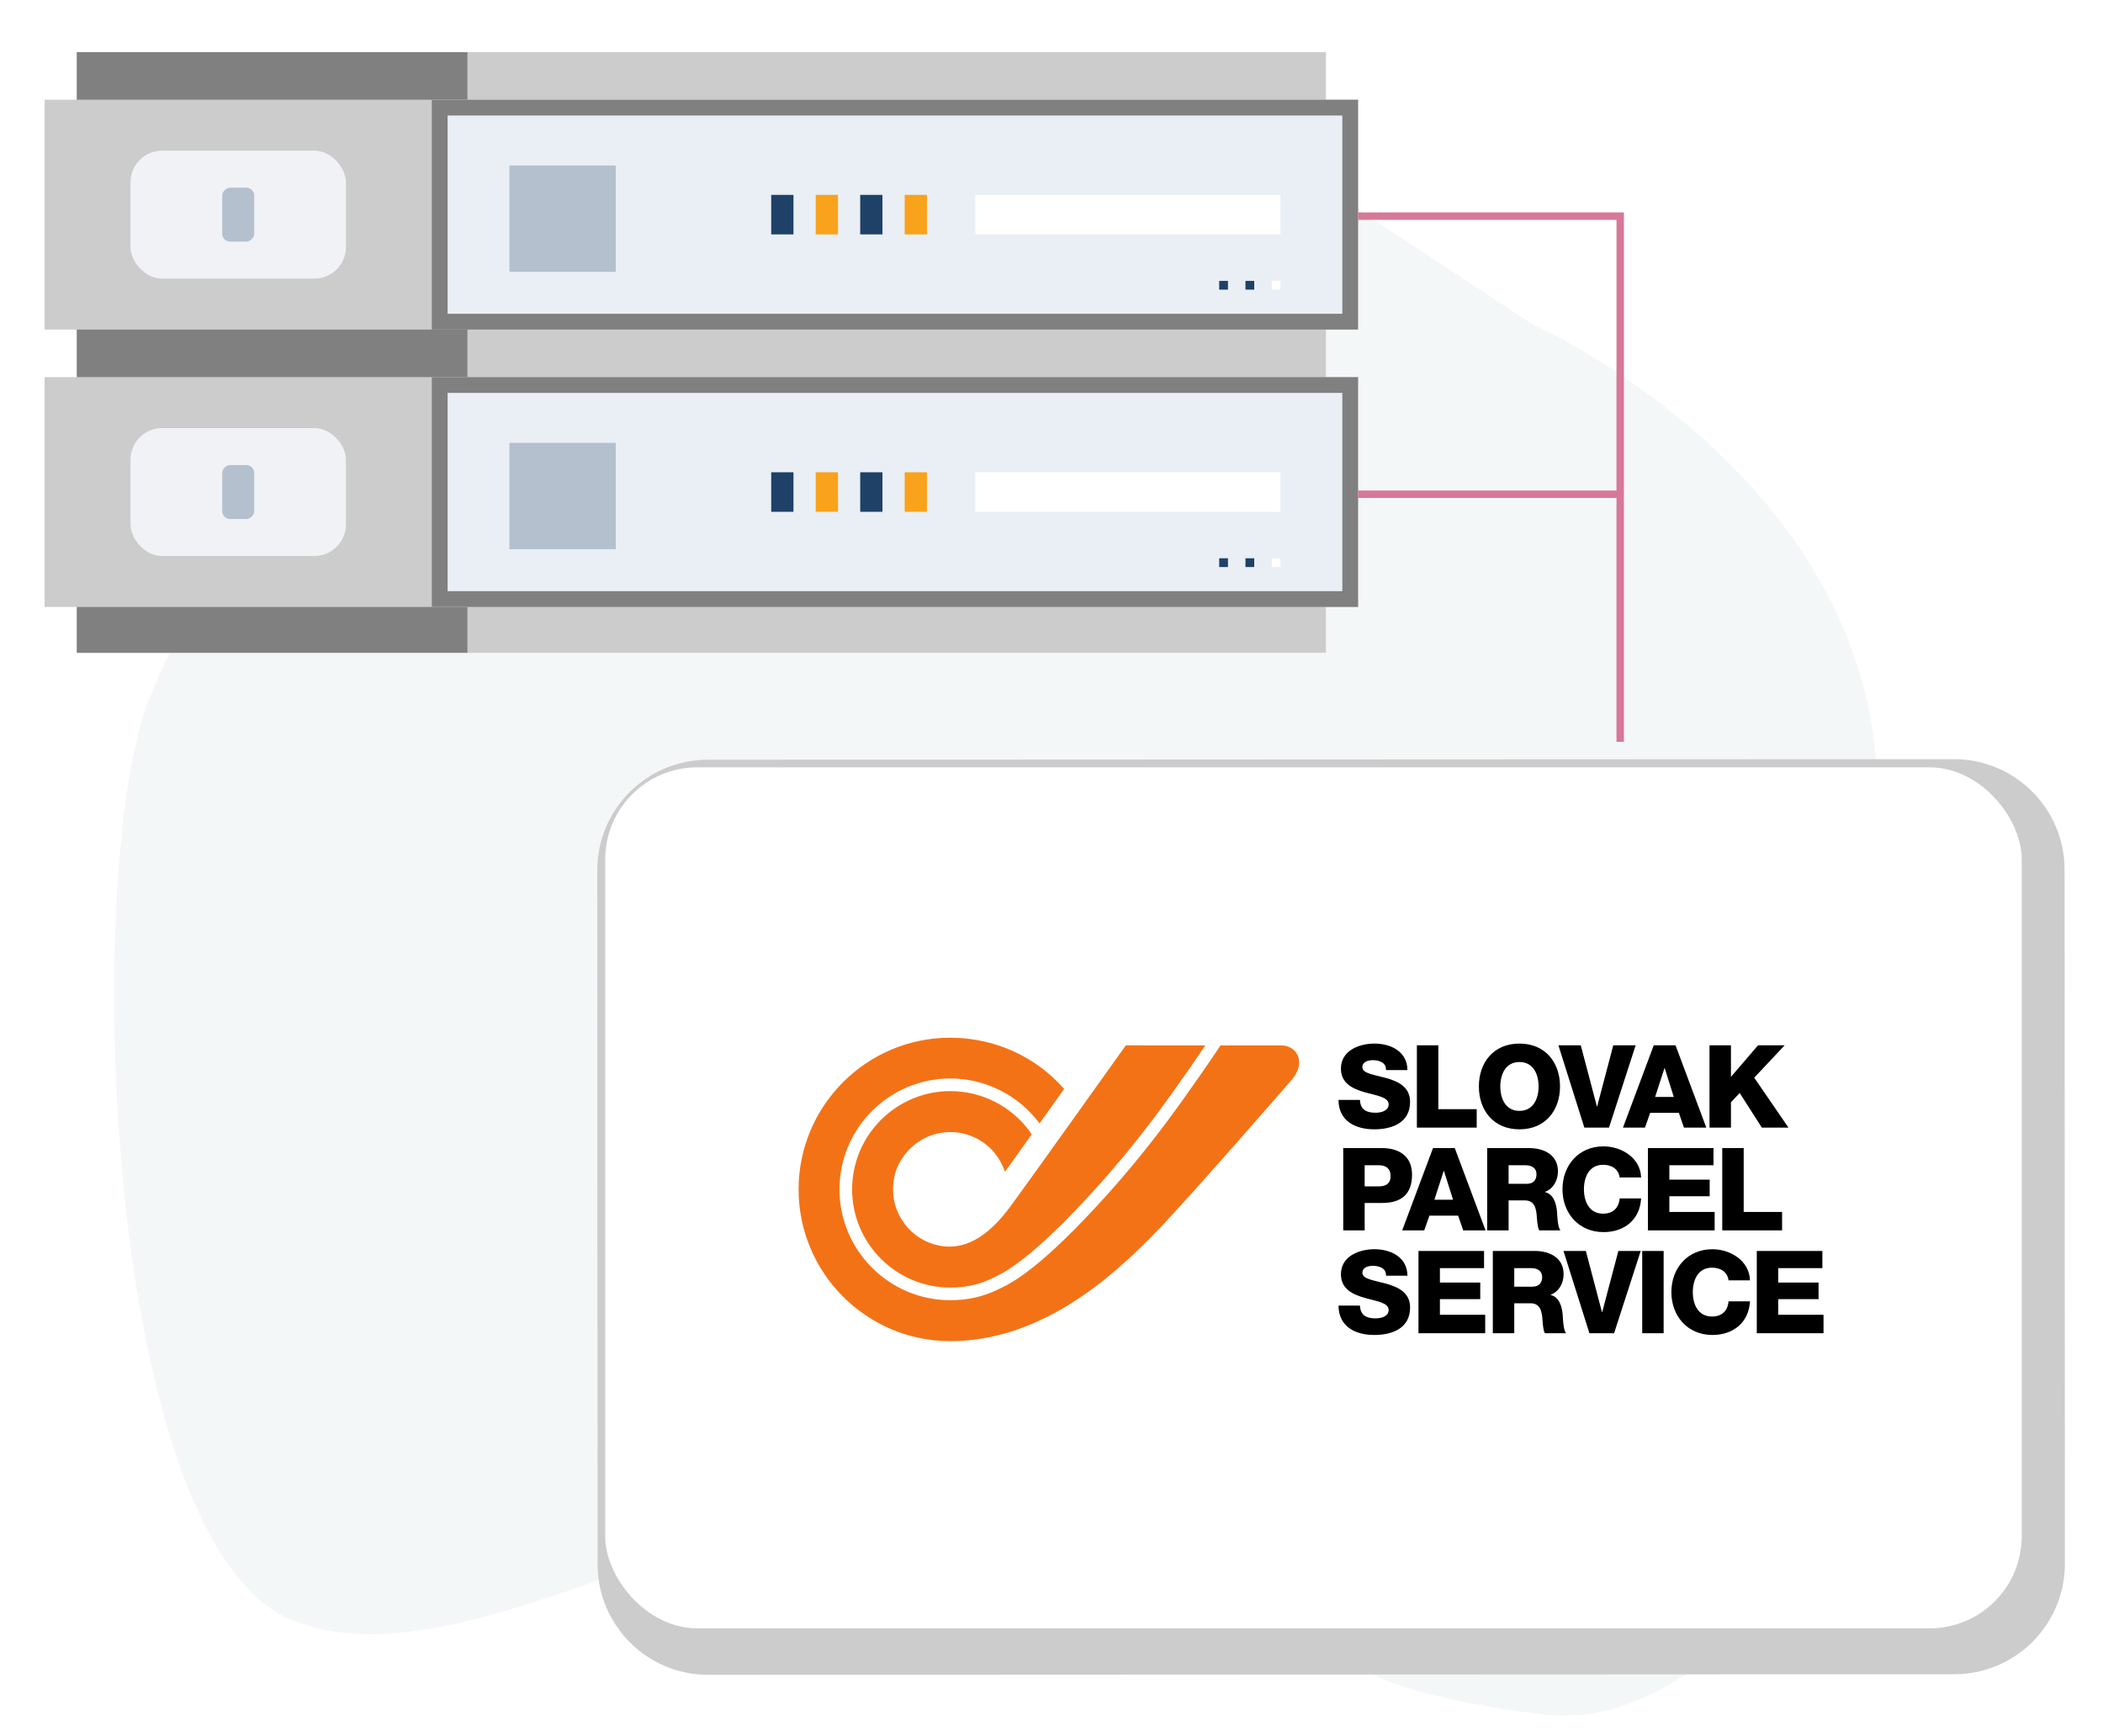
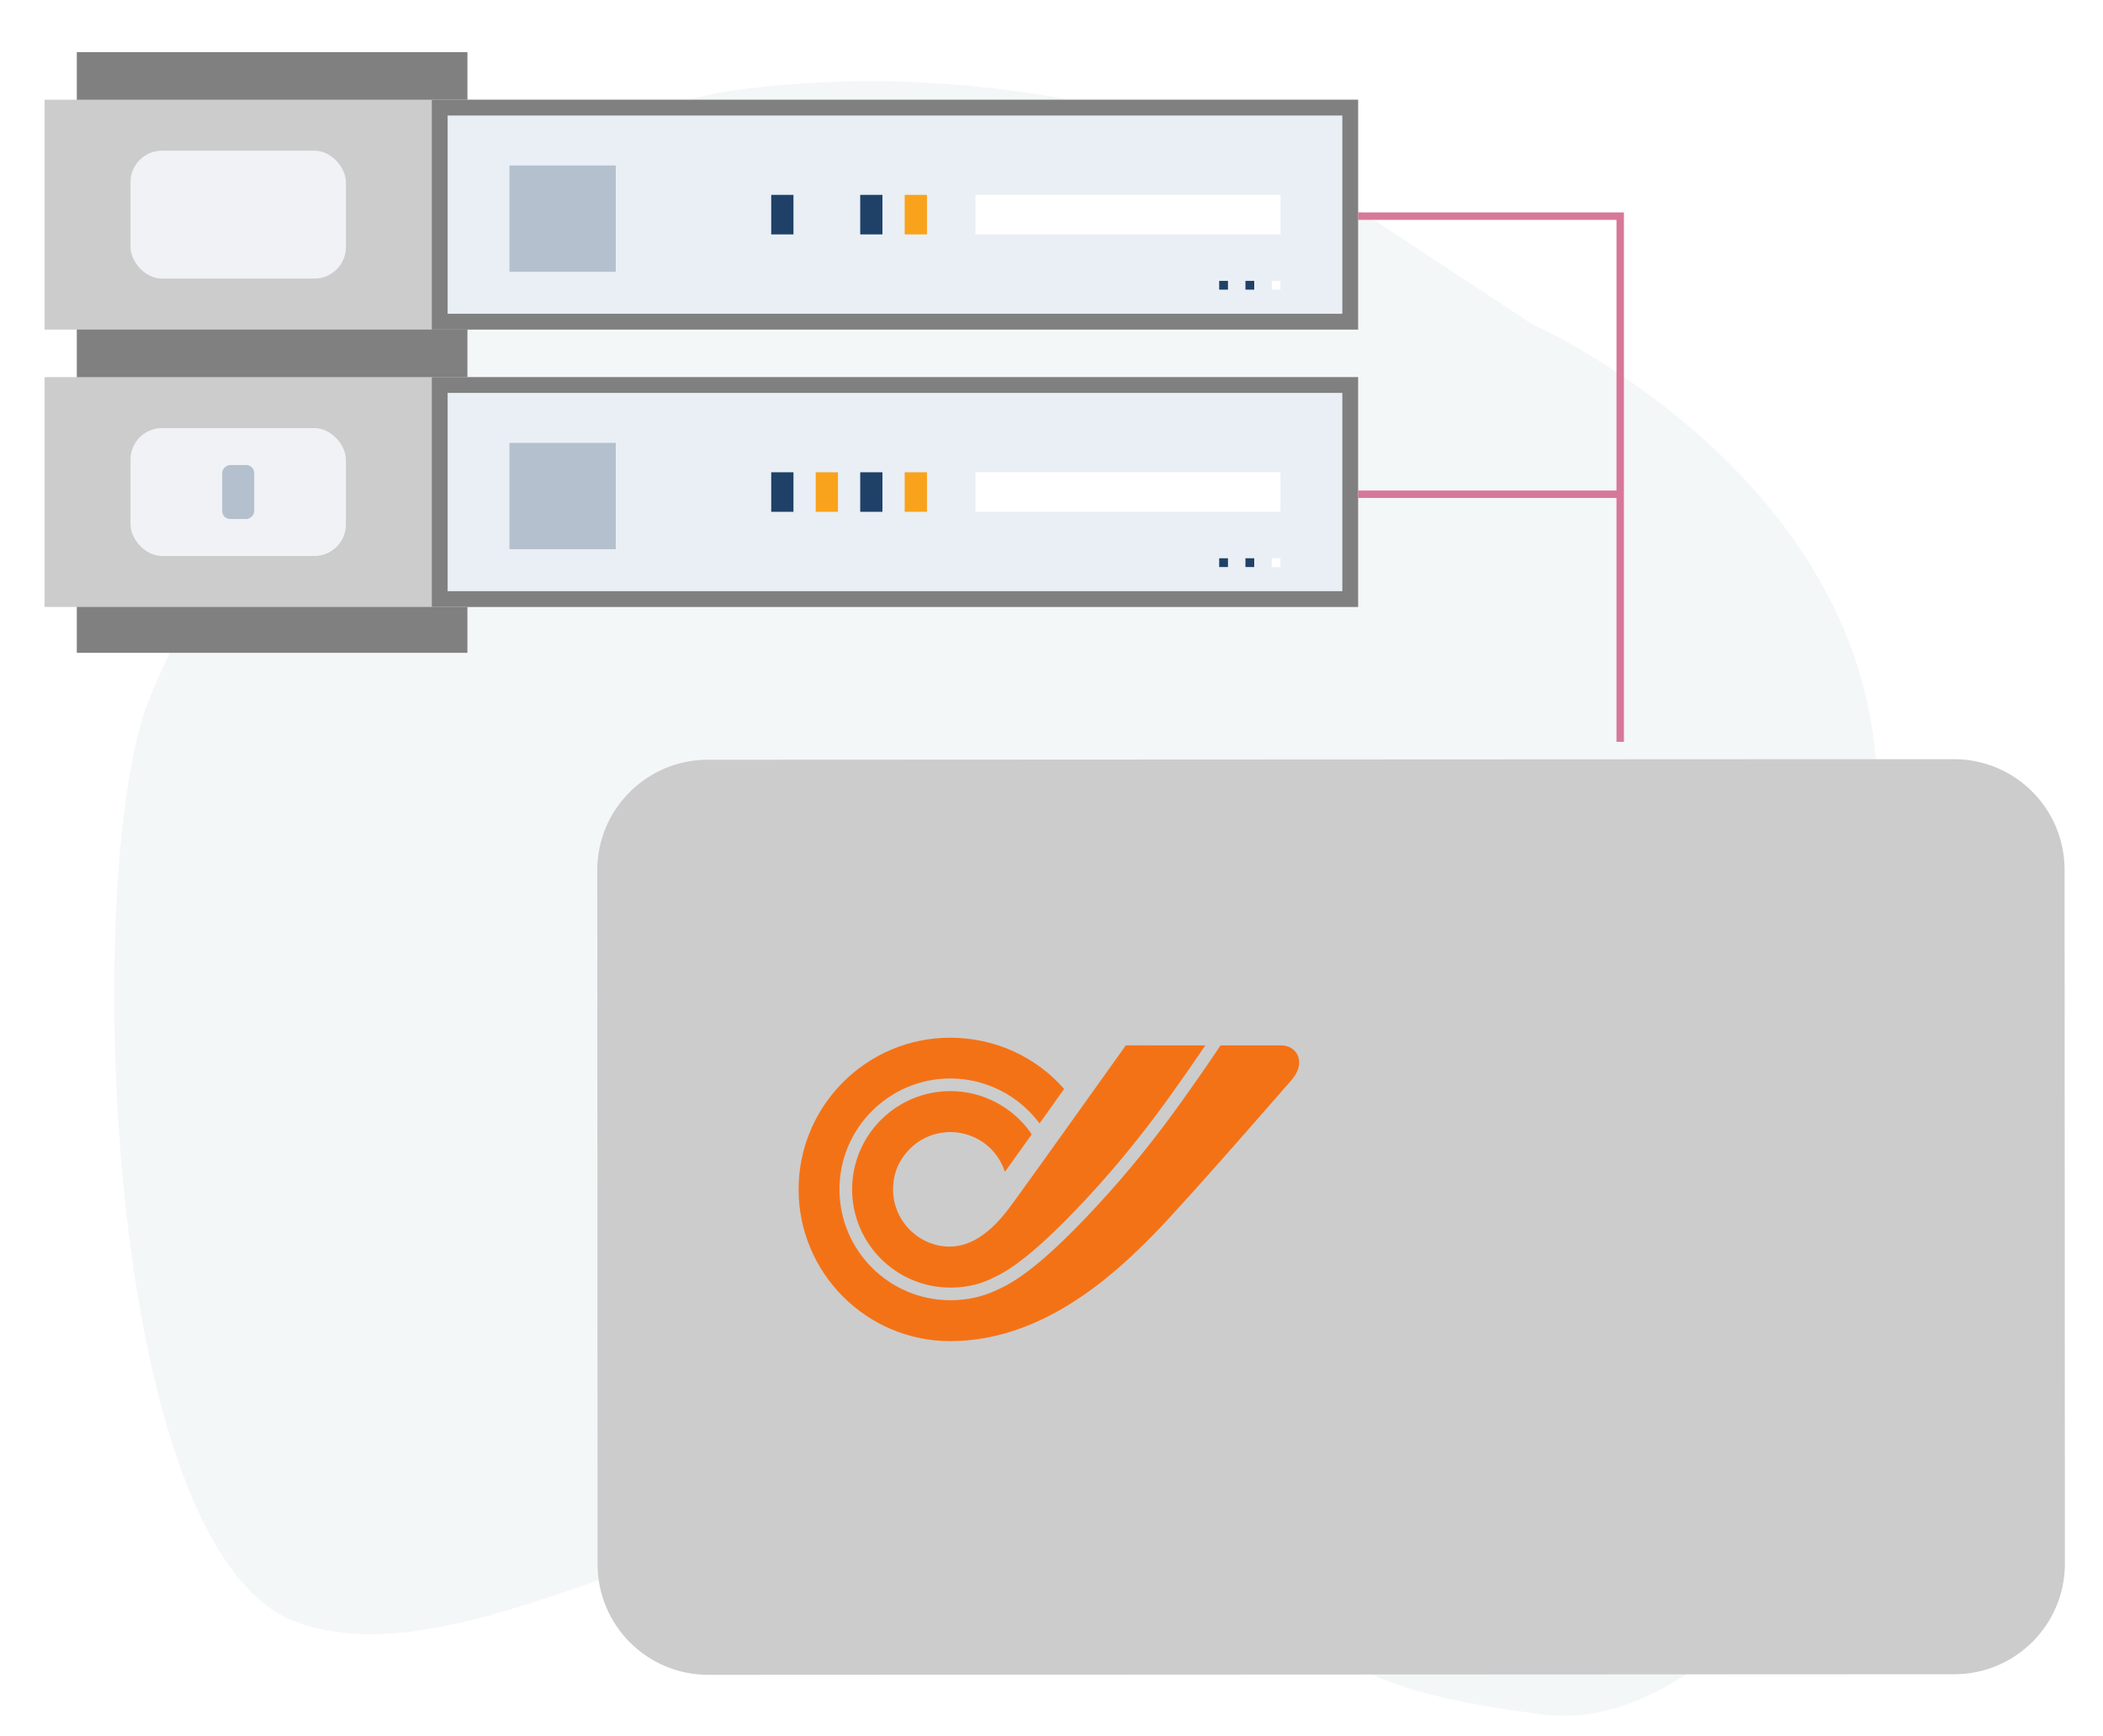
<svg xmlns="http://www.w3.org/2000/svg" id="Layer_1" viewBox="0 0 849.116 701.049">
  <defs>
    <style>.cls-1{fill:#f0f2f5;}.cls-1,.cls-2,.cls-3,.cls-4,.cls-5,.cls-6,.cls-7,.cls-8,.cls-9,.cls-10,.cls-11,.cls-12{stroke-width:0px;}.cls-3{filter:url(#drop-shadow-7);}.cls-3,.cls-7{fill:#ccc;}.cls-4{fill:#b4c0cd;}.cls-5{fill:#f9a21b;}.cls-6{fill:gray;}.cls-8{fill:#fff;}.cls-13{fill:none;stroke:#d77898;stroke-miterlimit:10;stroke-width:3px;}.cls-9{fill:#e9eff4;}.cls-10{fill:#1f4168;}.cls-11{fill:#dfe8ea;opacity:.33;}.cls-12{fill:#f47216;}</style>
    <filter id="drop-shadow-7" filterUnits="userSpaceOnUse">
      <feOffset dx="7" dy="7" />
      <feGaussianBlur result="blur" stdDeviation="5" />
      <feFlood flood-color="#000" flood-opacity=".1" />
      <feComposite in2="blur" operator="in" />
      <feComposite in="SourceGraphic" />
    </filter>
  </defs>
  <path class="cls-11" d="m618.376,130.732s133.157,58.873,139.379,181.065c6.222,122.191,102.219,160.266,45.679,231.237-56.539,70.971-116.619,157.226-180.15,149.339-141.958-17.623-51.792-55.222-178.474-85.606s-246.606,76.906-325.144,48.261c-78.538-28.645-86.43-304.075-59.769-371.912,26.661-67.838,135.427-232.385,235.085-246.445,119.007-16.792,217.495,25.538,228.688,32.198,13.336,7.928,94.704,61.87,94.704,61.87" />
-   <rect class="cls-7" x="31.015" y="21.067" width="504.348" height="242.551" transform="translate(566.378 284.686) rotate(180)" />
  <rect class="cls-6" x="31.015" y="21.067" width="157.715" height="242.551" transform="translate(219.745 284.686) rotate(180)" />
  <rect class="cls-9" x="174.348" y="40.263" width="374.016" height="92.822" transform="translate(722.712 173.349) rotate(180)" />
  <rect class="cls-7" x="18.015" y="40.263" width="156.333" height="92.822" transform="translate(192.363 173.349) rotate(180)" />
  <path class="cls-6" d="m180.729,126.704V46.644h361.253v80.06H180.729m-6.381,6.381h374.016V40.263H174.348v92.822h0Z" />
  <rect class="cls-8" x="393.826" y="78.691" width="123.195" height="15.967" />
  <rect class="cls-10" x="311.39" y="78.691" width="8.983" height="15.967" />
-   <rect class="cls-5" x="329.356" y="78.691" width="8.982" height="15.967" />
  <rect class="cls-10" x="347.321" y="78.691" width="8.983" height="15.967" />
  <rect class="cls-5" x="365.286" y="78.691" width="8.983" height="15.967" />
  <rect class="cls-4" x="205.691" y="66.823" width="42.929" height="42.929" />
  <rect class="cls-8" x="513.477" y="113.419" width="3.544" height="3.544" transform="translate(1030.497 230.383) rotate(180)" />
  <rect class="cls-10" x="502.87" y="113.419" width="3.544" height="3.544" transform="translate(1009.284 230.383) rotate(180)" />
  <rect class="cls-10" x="492.263" y="113.419" width="3.544" height="3.544" transform="translate(988.071 230.383) rotate(180)" />
  <rect class="cls-9" x="174.348" y="152.281" width="374.016" height="92.822" transform="translate(722.712 397.385) rotate(180)" />
  <rect class="cls-7" x="18.015" y="152.281" width="156.333" height="92.822" transform="translate(192.363 397.385) rotate(180)" />
  <path class="cls-6" d="m180.729,238.722v-80.06h361.253v80.06H180.729m-6.381,6.381h374.016v-92.822H174.348v92.822h0Z" />
  <rect class="cls-8" x="393.826" y="190.709" width="123.195" height="15.967" />
  <rect class="cls-10" x="311.39" y="190.709" width="8.983" height="15.967" />
  <rect class="cls-5" x="329.356" y="190.709" width="8.982" height="15.967" />
  <rect class="cls-10" x="347.321" y="190.709" width="8.983" height="15.967" />
  <rect class="cls-5" x="365.286" y="190.709" width="8.983" height="15.967" />
  <rect class="cls-4" x="205.691" y="178.841" width="42.929" height="42.929" />
  <rect class="cls-8" x="513.477" y="225.438" width="3.544" height="3.544" transform="translate(1030.497 454.419) rotate(180)" />
  <rect class="cls-10" x="502.87" y="225.438" width="3.544" height="3.544" transform="translate(1009.284 454.419) rotate(180)" />
  <rect class="cls-10" x="492.263" y="225.438" width="3.544" height="3.544" transform="translate(988.071 454.419) rotate(180)" />
  <rect class="cls-1" x="52.69" y="60.852" width="86.982" height="51.645" rx="12.742" ry="12.742" transform="translate(192.363 173.349) rotate(180)" />
-   <rect class="cls-4" x="85.295" y="80.21" width="21.773" height="12.928" rx="3.19" ry="3.19" transform="translate(9.507 182.856) rotate(-90)" />
  <rect class="cls-1" x="52.69" y="172.87" width="86.982" height="51.645" rx="12.742" ry="12.742" transform="translate(192.363 397.385) rotate(180)" />
  <rect class="cls-4" x="85.295" y="192.228" width="21.773" height="12.928" rx="3.19" ry="3.19" transform="translate(-102.511 294.874) rotate(-90)" />
  <path class="cls-3" d="m781.915,299.56l-503.124.233c-24.668.013-44.655,20.018-44.644,44.686l.13,280.201c.011,24.668,20.017,44.654,44.684,44.643l503.125-.233c24.667-.013,44.654-20.018,44.643-44.686l-.129-280.201c-.012-24.665-20.018-44.654-44.686-44.643Z" />
-   <rect class="cls-8" x="244.36" y="309.868" width="571.936" height="347.689" rx="37.178" ry="37.178" />
  <polyline class="cls-13" points="654.179 299.56 654.179 87.281 548.364 87.281" />
  <line class="cls-13" x1="548.364" y1="199.579" x2="654.179" y2="199.579" />
-   <path class="cls-2" d="m549.099,527.217c.185,3.912,2.606,5.17,6.282,5.17,2.607,0,5.306-.934,5.306-3.4,0-2.932-4.747-3.492-9.54-4.842-4.747-1.349-9.727-3.491-9.727-9.586,0-7.261,7.306-10.099,13.542-10.099,6.609,0,13.266,3.21,13.313,10.704h-8.656c.138-3.025-2.7-4.003-5.353-4.003-1.861,0-4.19.653-4.19,2.839,0,2.56,4.796,3.025,9.635,4.374,4.793,1.352,9.634,3.585,9.634,9.587,0,8.425-7.168,11.125-14.474,11.125-7.634,0-14.383-3.35-14.428-11.869h8.655m23.629-22.061h26.483v6.935h-17.825v5.818h16.29v6.701h-16.29v6.329h18.289v7.449h-26.946v-33.23m38.674,14.428h7.261c2.606,0,4.002-1.396,4.002-3.909,0-2.469-1.953-3.585-4.374-3.585h-6.889v7.494Zm-8.655-14.429h16.942c5.864,0,11.634,2.654,11.634,9.356,0,3.585-1.721,6.981-5.214,8.33v.094c3.539.838,4.562,4.792,4.843,7.958.092,1.397.23,6.283,1.396,7.494h-8.566c-.745-1.119-.885-4.374-.978-5.307-.23-3.35-.789-6.794-4.84-6.794h-6.564v12.101h-8.655v-33.23m48.964,33.23h-9.963l-10.472-33.23h9.03l6.517,24.713h.09l6.519-24.714h9.027l-10.749,33.23m11.356-33.23h8.655v33.23h-8.655v-33.23m34.858,11.869c-.466-3.35-3.072-5.119-6.701-5.119-5.586,0-7.728,4.934-7.728,9.865,0,4.935,2.142,9.867,7.728,9.867,4.048,0,6.375-2.327,6.701-6.142h8.656c-.465,8.562-6.749,13.59-15.172,13.59-10.052,0-16.569-7.68-16.569-17.315s6.517-17.312,16.569-17.312c7.168,0,14.94,4.56,15.172,12.565h-8.656m11.403-11.869h26.481v6.935h-17.825v5.818h16.289v6.701h-16.289v6.329h18.289v7.449h-26.946v-33.23m-158.321-26.088h5.816c2.701,0,4.655-1.117,4.655-4.143,0-3.117-2-4.373-4.655-4.373h-5.816v8.516Zm-8.657-15.451h15.778c6.189,0,12.01,2.839,12.01,10.704,0,8.239-4.703,11.449-12.011,11.449h-7.119v11.077h-8.657v-33.23m36.801,20.849h7.541l-3.677-11.634h-.093l-3.771,11.634Zm-.556-20.849h8.795l12.427,33.23h-9.03l-2.047-5.957h-11.59l-2.095,5.956h-8.89l12.428-33.23m30.532,14.428h7.259c2.606,0,4.004-1.395,4.004-3.909,0-2.467-1.957-3.584-4.375-3.584h-6.887l-.001,7.492Zm-8.656-14.427h16.938c5.867,0,11.637,2.652,11.637,9.354,0,3.584-1.721,6.982-5.212,8.332v.092c3.537.838,4.561,4.793,4.84,7.958.094,1.397.232,6.285,1.396,7.495h-8.563c-.745-1.117-.884-4.375-.977-5.307-.234-3.35-.792-6.795-4.842-6.795h-6.561v12.102h-8.656v-33.23m53.493,11.869c-.466-3.352-3.073-5.121-6.703-5.121-5.585,0-7.726,4.934-7.726,9.866s2.14,9.867,7.726,9.867c4.049,0,6.376-2.327,6.703-6.142h8.656c-.466,8.563-6.749,13.588-15.172,13.588-10.052,0-16.569-7.678-16.569-17.313s6.517-17.313,16.569-17.313c7.166,0,14.939,4.56,15.172,12.567h-8.656m11.402-11.869h26.483v6.934h-17.825v5.818h16.289v6.702h-16.289v6.33h18.29v7.445h-26.948v-33.23m30.02.001h8.656v25.785h15.498v7.445h-24.155v-33.23m-146.285-19.443c.185,3.909,2.606,5.166,6.282,5.166,2.607,0,5.306-.931,5.306-3.397,0-2.932-4.747-3.491-9.54-4.84-4.747-1.351-9.727-3.493-9.727-9.588,0-7.26,7.306-10.101,13.542-10.101,6.609,0,13.266,3.212,13.313,10.706h-8.656c.138-3.025-2.7-4.005-5.353-4.005-1.861,0-4.19.654-4.19,2.841,0,2.56,4.796,3.025,9.635,4.374,4.793,1.35,9.634,3.584,9.634,9.588,0,8.423-7.168,11.123-14.474,11.123-7.634,0-14.383-3.352-14.428-11.868h8.655m22.992-22.06h8.655v25.783h15.498v7.447h-24.154v-33.229m41.412,26.481c5.586,0,7.728-4.933,7.728-9.867s-2.142-9.865-7.727-9.865-7.726,4.933-7.726,9.865,2.142,9.867,7.726,9.867m0-27.181c10.473,0,16.382,7.68,16.382,17.314s-5.909,17.314-16.382,17.314-16.383-7.68-16.383-17.314,5.911-17.314,16.383-17.314m36.163,33.929h-9.959l-10.472-33.23h9.029l6.516,24.714h.093l6.516-24.714h9.03l-10.752,33.23m18.619-12.38h7.538l-3.676-11.634h-.093l-3.77,11.634Zm-.558-20.849h8.796l12.425,33.229h-9.03l-2.046-5.956h-11.588l-2.097,5.956h-8.887l12.427-33.229m22.51,0h8.659v12.751l10.936-12.751h10.752l-12.287,13.076,13.823,20.153h-10.751l-8.935-13.962-3.537,3.723v10.24h-8.66v-33.229" />
  <path class="cls-12" d="m523.998,426.239c-1.074-2.472-3.543-4.016-6.457-4.073v-.008h-.164l-24.584-.004-1.13,1.712c-.565.849-6.136,9.178-14.506,20.882l-.216.299c-7.514,10.508-17.504,23.582-29.495,36.937-27.14,30.219-38.729,36.01-43.952,38.482-.244.116-.469.221-.677.322-5.928,2.871-12.172,4.265-19.093,4.265-24.687,0-44.771-20.085-44.771-44.772s20.084-44.773,44.769-44.773c14.182,0,27.571,6.775,36.003,18.161l9.938-13.921c-11.247-12.873-27.824-20.699-46.004-20.699-33.749,0-61.209,27.473-61.209,61.263s27.459,61.264,61.209,61.264c36.254,0,64.745-25.117,83.032-43.997,14.359-14.84,54.856-61.516,55.262-61.986l-.029-.027c3.572-4.439,2.671-7.956,2.072-9.329" />
  <path class="cls-12" d="m409.039,485.709c-6.517,9.12-15.552,18.768-27.725,17.603-11.383-1.087-20.781-10.949-20.726-23.037.031-6.367,2.203-11.646,6.715-16.259,4.433-4.53,10.35-6.832,16.437-6.863,7.013-.036,16.387,3.546,21.051,13.568.618,1.325.967,2.48.967,2.48l10.785-15.08-.526-.888c-7.443-10.412-19.507-16.623-32.291-16.623-21.876,0-39.671,17.796-39.671,39.671s17.796,39.671,39.671,39.671c8.17,0,13.541-2.143,16.869-3.753.221-.107.46-.219.718-.341,4.519-2.139,15.885-7.823,42.339-37.282,11.801-13.143,21.701-26.092,29.142-36.495l.215-.298c4.643-6.482,9.199-13.026,13.664-19.632l-32.049-.007-.067.004c-.399.557-39.535,55.435-42.693,59.668l-2.825,3.891" />
</svg>